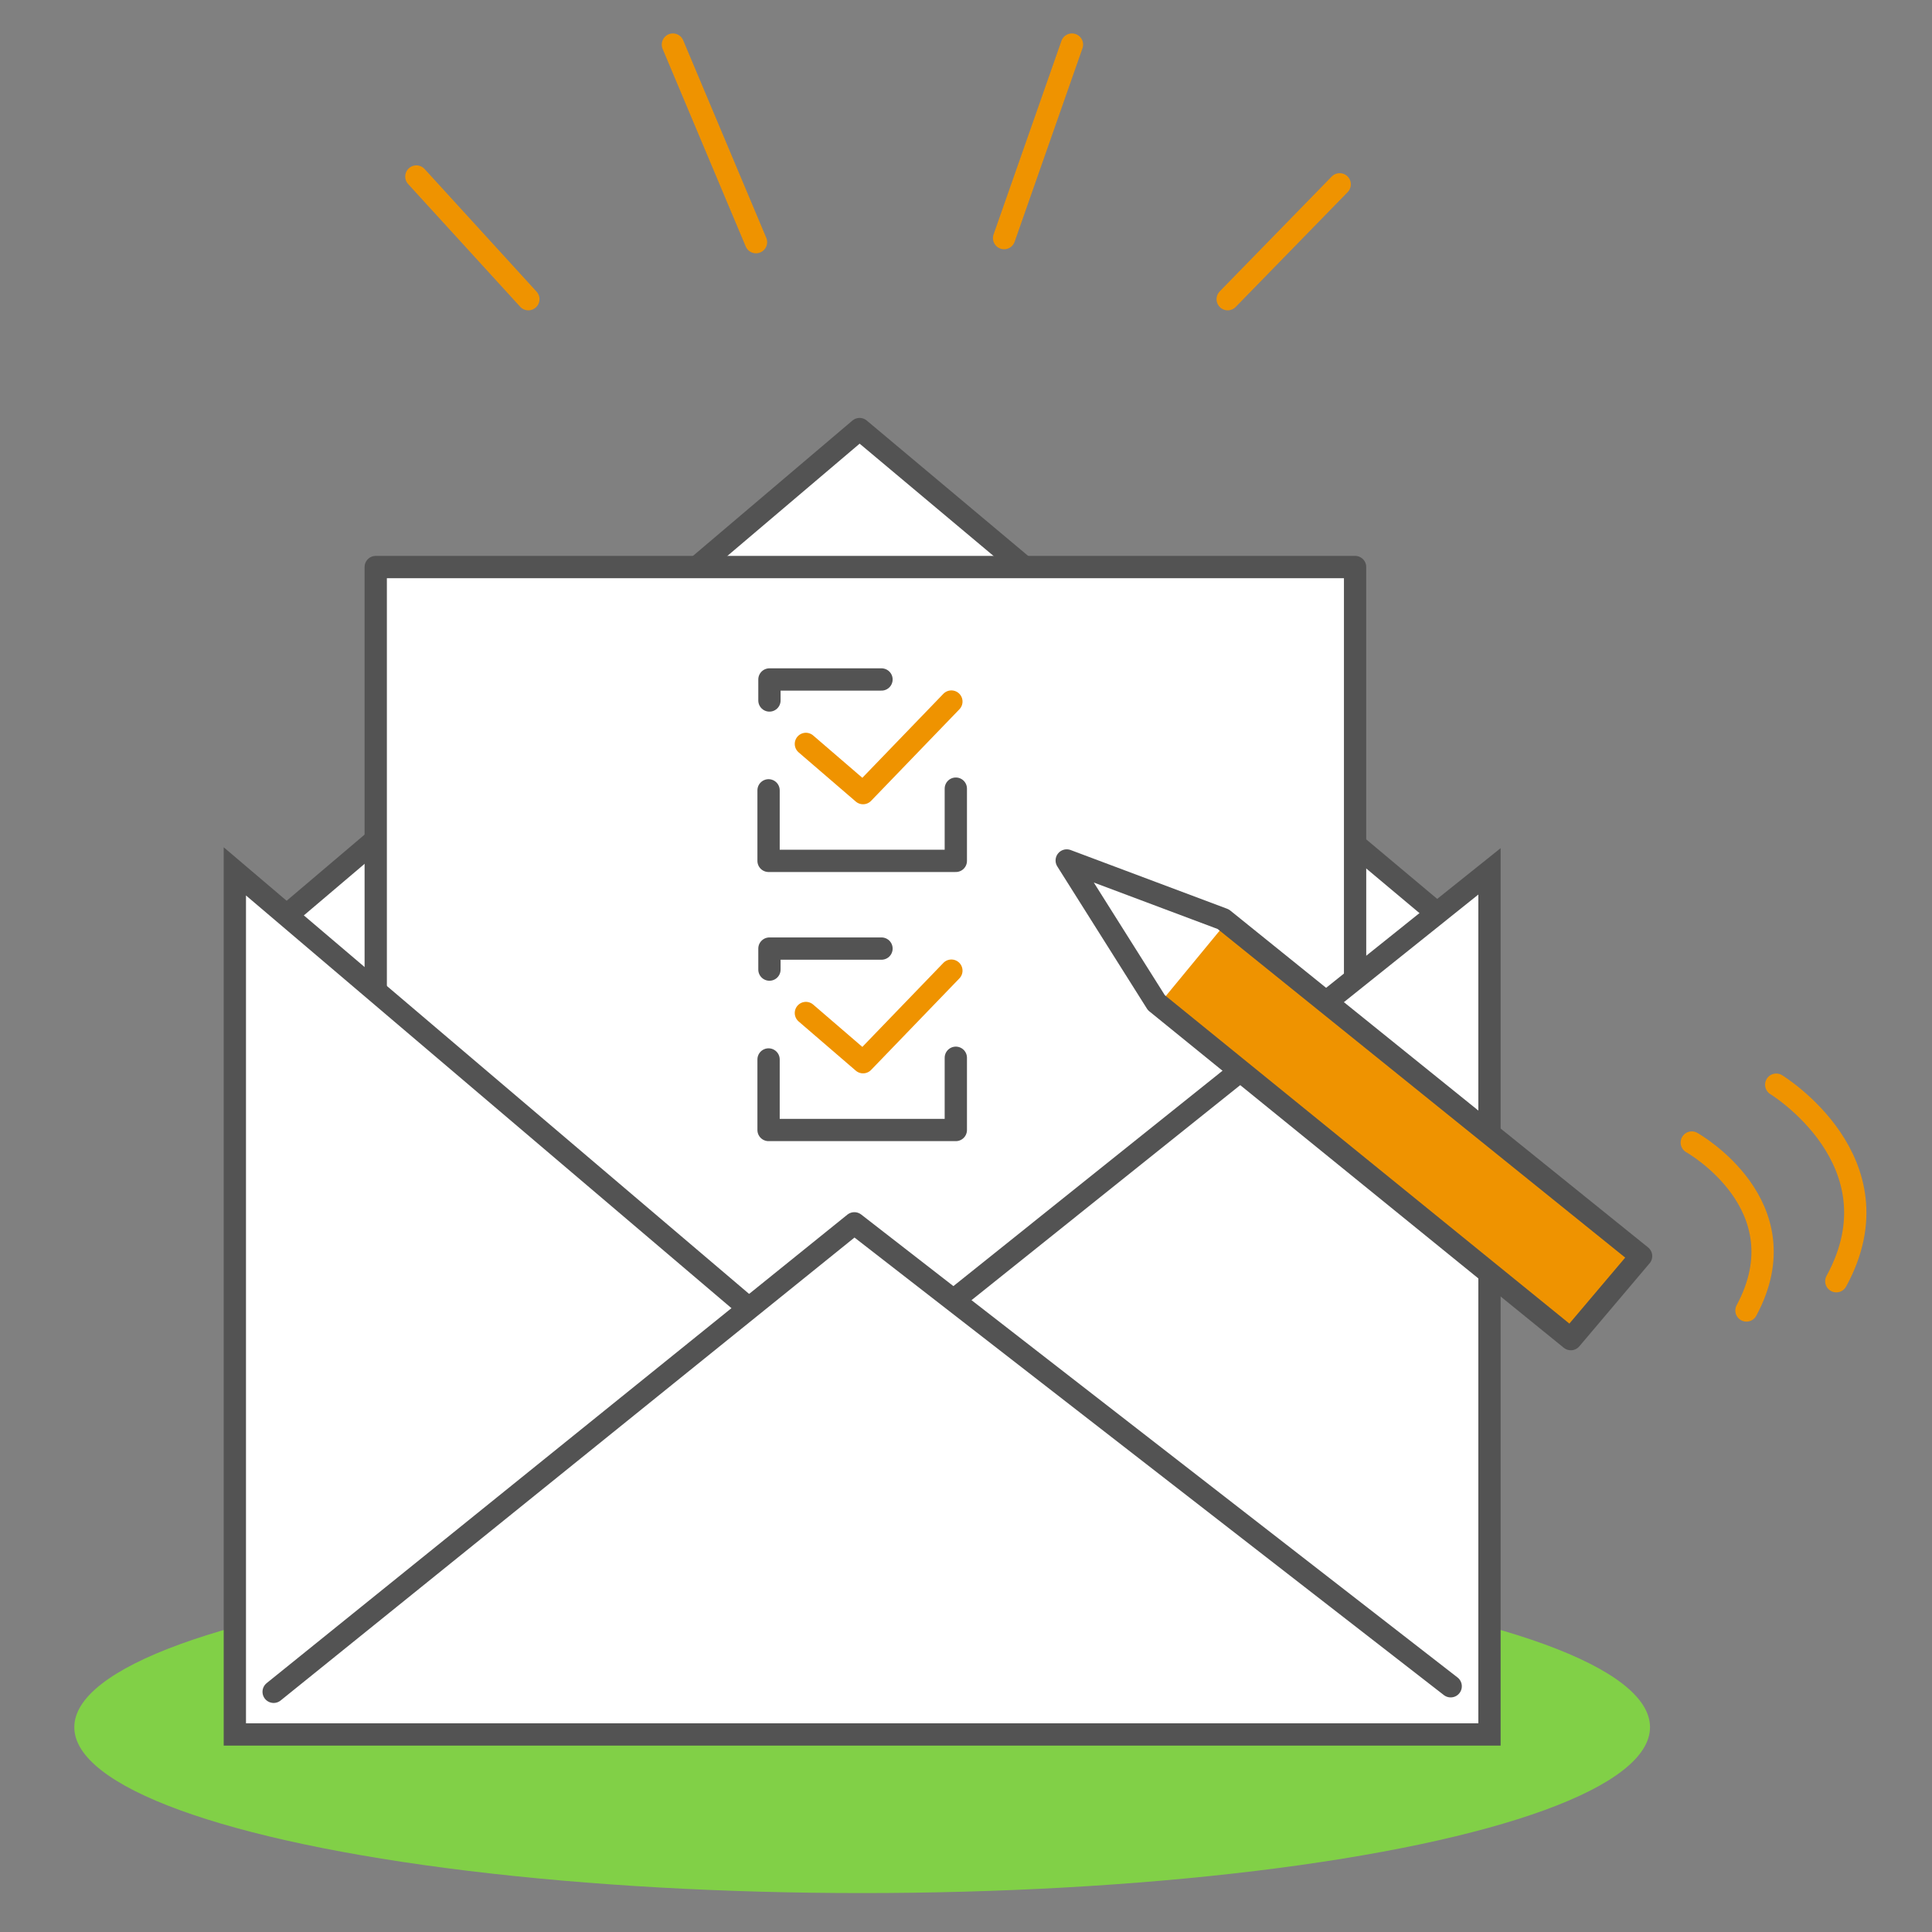
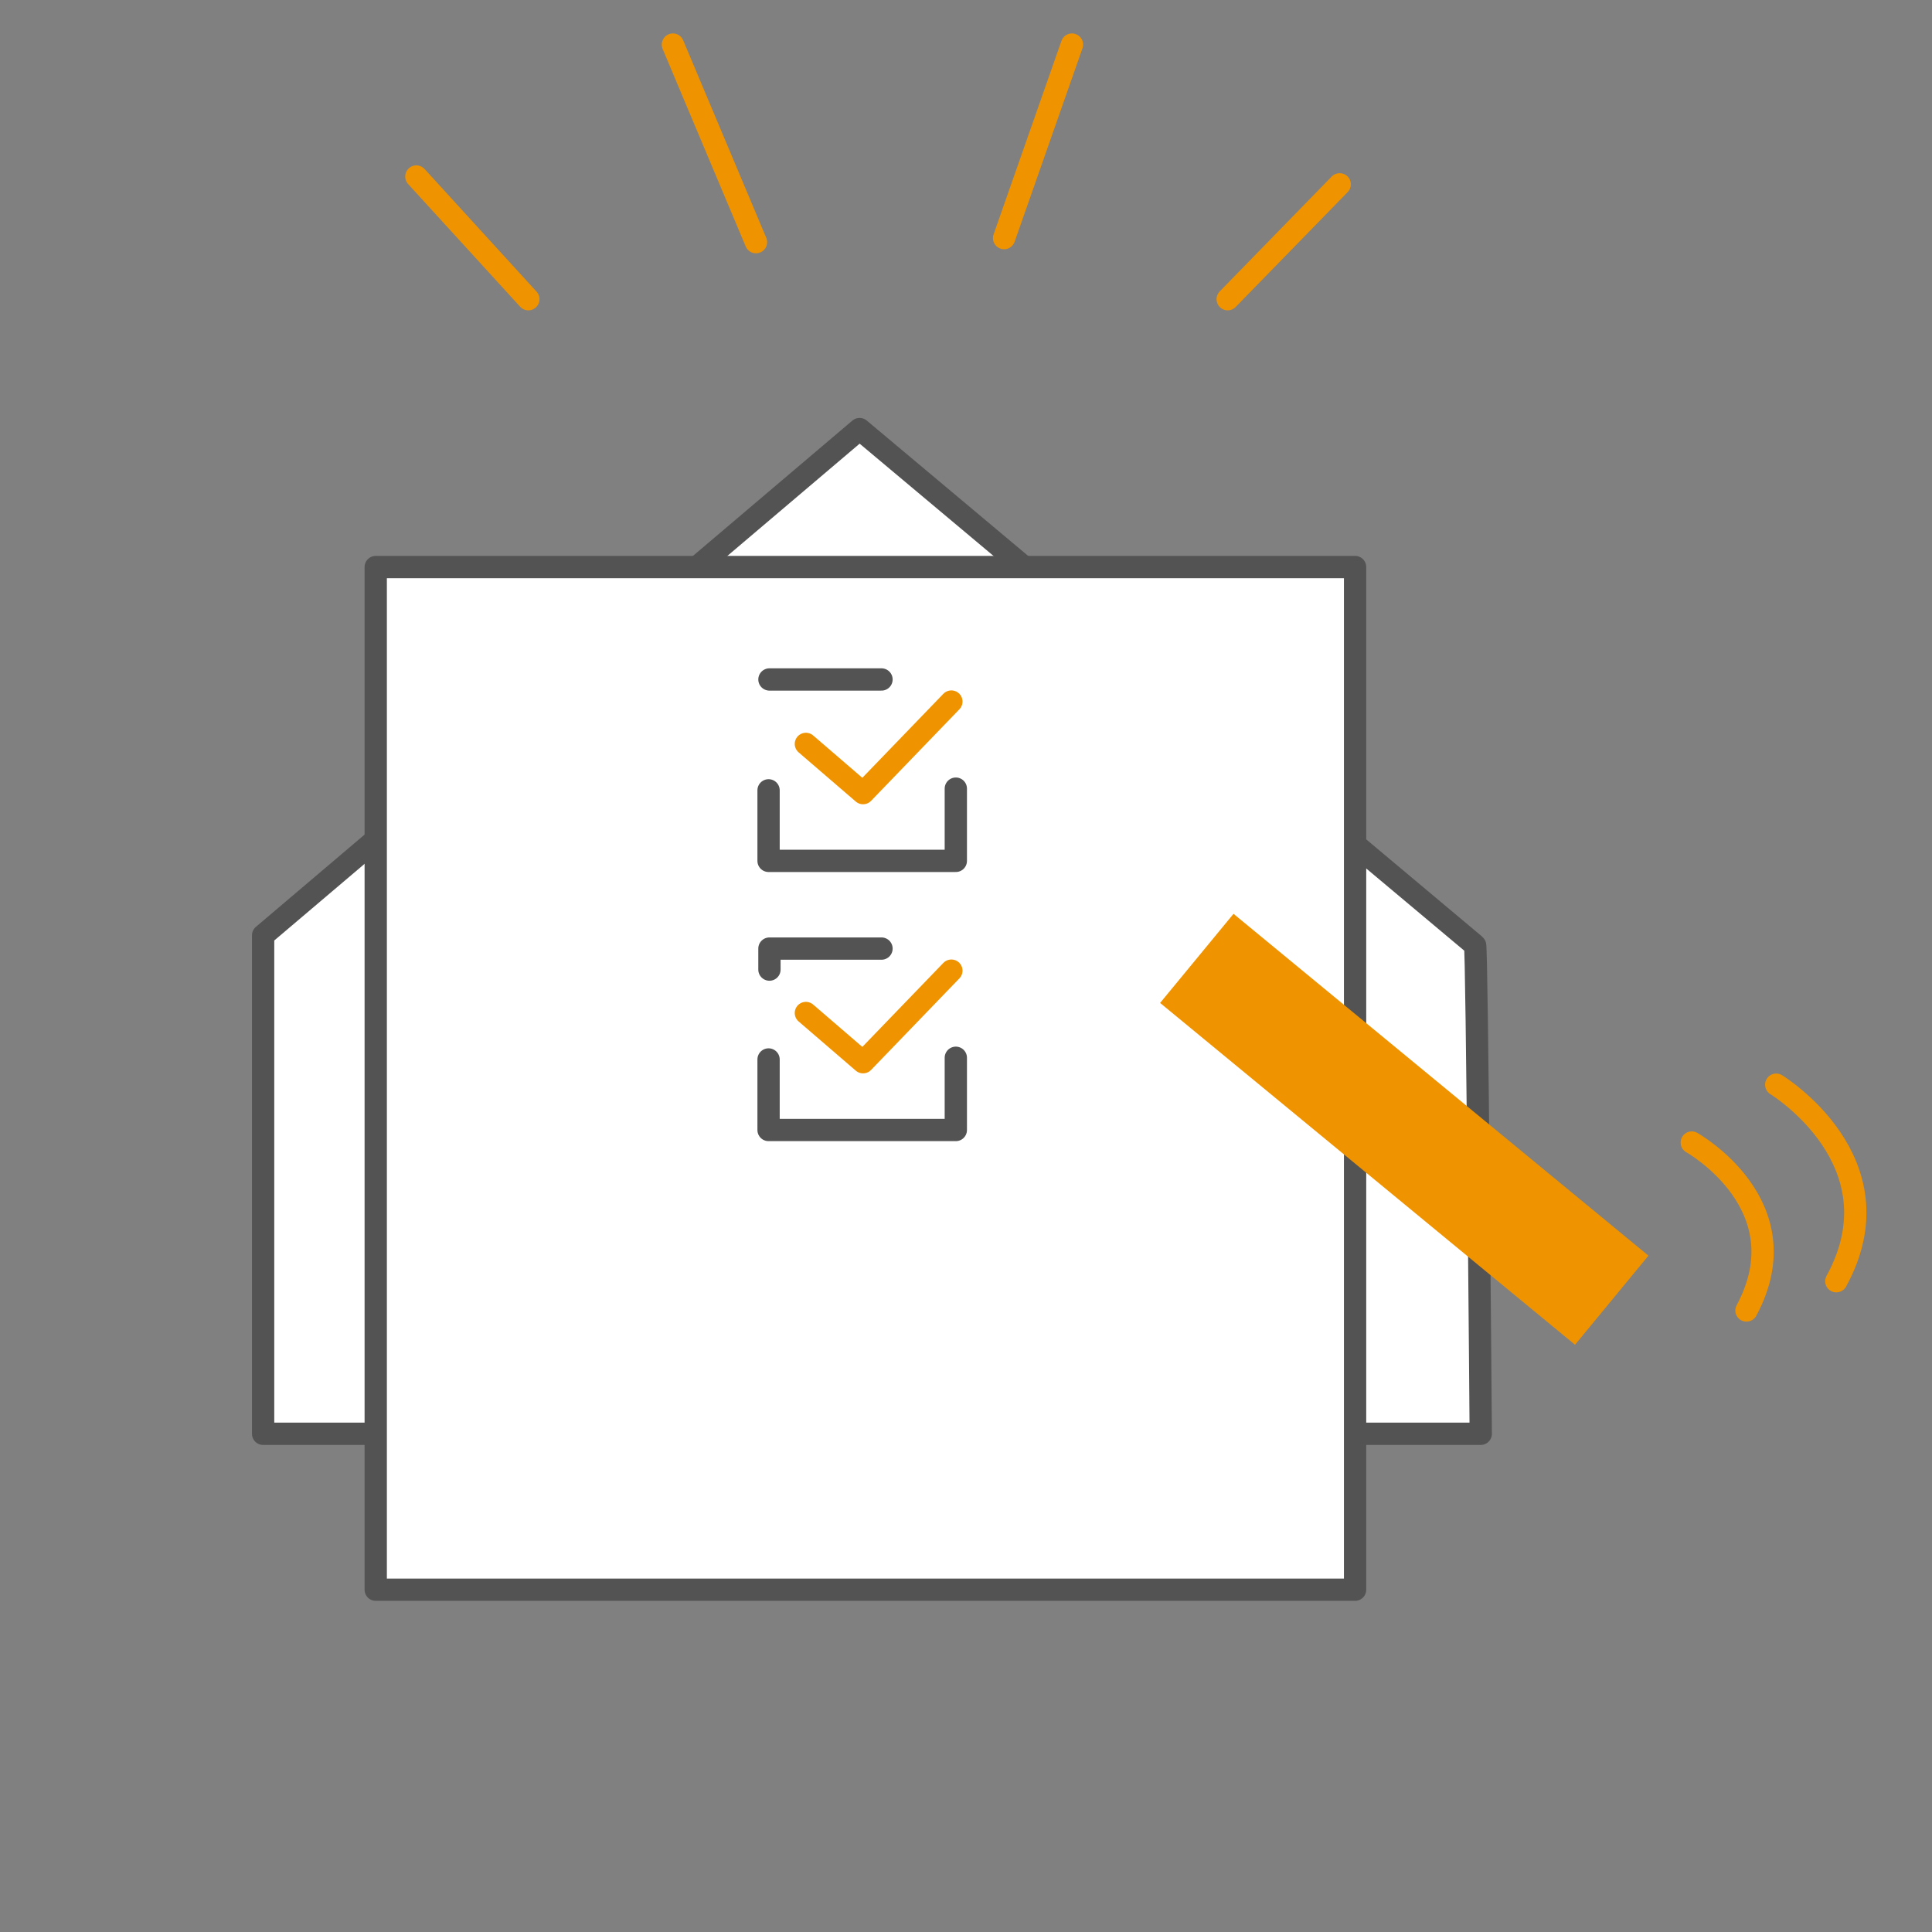
<svg xmlns="http://www.w3.org/2000/svg" width="130" height="130" viewBox="0 0 130 130">
  <rect x="0" y="0" width="130" height="130" fill="#808080" stroke="none" />
  <g id="fair202211_flow05" transform="translate(-241 -8551)">
    <g id="グループ_305" data-name="グループ 305" transform="translate(246 8554)">
      <g id="グループ_304" data-name="グループ 304" transform="translate(0 25.872)">
        <g id="グループ_302" data-name="グループ 302">
-           <ellipse id="楕円形_35" data-name="楕円形 35" cx="53.013" cy="11.161" rx="53.013" ry="11.161" transform="translate(0 76.187)" fill="#81d047" />
          <g id="グループ_299" data-name="グループ 299" transform="translate(10.802)">
            <path id="パス_993" data-name="パス 993" d="M1096.847,281.033l-41.412-34.726L1015.3,280.372v33.539h81.931S1096.98,280.9,1096.847,281.033Z" transform="translate(-1013.397 -246.307)" fill="#fff" stroke="#535353" stroke-linecap="round" stroke-linejoin="round" stroke-width="1.5" />
            <rect id="長方形_252" data-name="長方形 252" width="65.899" height="68.812" transform="translate(9.48 9.283)" fill="#fff" stroke="#535353" stroke-linecap="round" stroke-linejoin="round" stroke-width="1.5" />
-             <path id="パス_994" data-name="パス 994" d="M1097.606,337.454h-84.422V279.38l40.937,34.8,43.485-34.8Z" transform="translate(-1013.184 -249.62)" fill="#fff" stroke="#535353" stroke-miterlimit="10" stroke-width="1.5" />
-             <path id="パス_995" data-name="パス 995" d="M1095.286,336.849l-40.125-31.15-39.075,31.523" transform="translate(-1013.475 -252.256)" fill="#fff" stroke="#535353" stroke-linecap="round" stroke-linejoin="round" stroke-width="1.5" />
          </g>
          <g id="グループ_300" data-name="グループ 300" transform="translate(46.715 16.848)">
            <path id="パス_996" data-name="パス 996" d="M1055.886,269.531l3.846,3.311,5.943-6.161" transform="translate(-1053.374 -265.195)" fill="none" stroke="#ef9300" stroke-linecap="round" stroke-linejoin="round" stroke-width="1.5" />
            <path id="パス_997" data-name="パス 997" d="M1053.094,273.308v4.746h12.6v-4.86" transform="translate(-1053.094 -265.848)" fill="none" stroke="#535353" stroke-linecap="round" stroke-linejoin="round" stroke-width="1.5" />
-             <path id="パス_998" data-name="パス 998" d="M1060.7,265.03h-7.54v1.414" transform="translate(-1053.101 -265.03)" fill="#fff" stroke="#535353" stroke-linecap="round" stroke-linejoin="round" stroke-width="1.5" />
+             <path id="パス_998" data-name="パス 998" d="M1060.7,265.03h-7.54" transform="translate(-1053.101 -265.03)" fill="#fff" stroke="#535353" stroke-linecap="round" stroke-linejoin="round" stroke-width="1.5" />
          </g>
          <g id="グループ_301" data-name="グループ 301" transform="translate(46.715 34.956)">
            <path id="パス_999" data-name="パス 999" d="M1055.886,289.655l3.846,3.311,5.943-6.161" transform="translate(-1053.374 -285.32)" fill="none" stroke="#ef9300" stroke-linecap="round" stroke-linejoin="round" stroke-width="1.5" />
            <path id="パス_1000" data-name="パス 1000" d="M1053.094,293.433v4.746h12.6v-4.86" transform="translate(-1053.094 -285.972)" fill="none" stroke="#535353" stroke-linecap="round" stroke-linejoin="round" stroke-width="1.5" />
            <path id="パス_1001" data-name="パス 1001" d="M1060.7,285.154h-7.54v1.414" transform="translate(-1053.101 -285.154)" fill="#fff" stroke="#535353" stroke-linecap="round" stroke-linejoin="round" stroke-width="1.5" />
          </g>
        </g>
        <g id="グループ_303" data-name="グループ 303" transform="translate(66.777 29.027)">
-           <path id="パス_1002" data-name="パス 1002" d="M1114.038,305.187l-4.728,5.587-27.888-22.638-6.032-9.57,10.533,3.952Z" transform="translate(-1075.39 -278.566)" fill="#fff" />
          <rect id="長方形_253" data-name="長方形 253" width="7.767" height="36.165" transform="matrix(-0.636, 0.772, -0.772, -0.636, 39.143, 26.591)" fill="#ef9300" />
-           <path id="パス_1003" data-name="パス 1003" d="M1114.038,305.187l-4.728,5.587-27.888-22.638-6.032-9.57,10.533,3.952Z" transform="translate(-1075.39 -278.566)" fill="none" stroke="#535353" stroke-linecap="round" stroke-linejoin="round" stroke-width="1.5" />
        </g>
        <path id="パス_1004" data-name="パス 1004" d="M1122.131,299.658s7.5,4.2,3.68,11.3" transform="translate(-1013.295 -251.651)" fill="none" stroke="#ef9300" stroke-linecap="round" stroke-linejoin="round" stroke-width="1.5" />
        <path id="パス_1005" data-name="パス 1005" d="M1128.446,295.332s8.456,5.16,4.043,13.224" transform="translate(-1013.927 -251.218)" fill="none" stroke="#ef9300" stroke-linecap="round" stroke-linejoin="round" stroke-width="1.5" />
      </g>
      <line id="線_107" data-name="線 107" x2="7.536" y2="8.254" transform="translate(23.016 8.878)" fill="none" stroke="#ef9300" stroke-linecap="round" stroke-linejoin="round" stroke-width="1.5" />
      <line id="線_108" data-name="線 108" x2="5.591" y2="13.294" transform="translate(40.278 0)" fill="none" stroke="#ef9300" stroke-linecap="round" stroke-linejoin="round" stroke-width="1.5" />
      <line id="線_109" data-name="線 109" x1="7.536" y2="7.729" transform="translate(77.609 9.403)" fill="none" stroke="#ef9300" stroke-linecap="round" stroke-linejoin="round" stroke-width="1.5" />
      <line id="線_110" data-name="線 110" x1="4.566" y2="13.021" transform="translate(62.564 0)" fill="none" stroke="#ef9300" stroke-linecap="round" stroke-linejoin="round" stroke-width="1.5" />
    </g>
    <rect id="長方形_314" data-name="長方形 314" width="130" height="130" transform="translate(241 8551)" fill="none" />
  </g>
</svg>